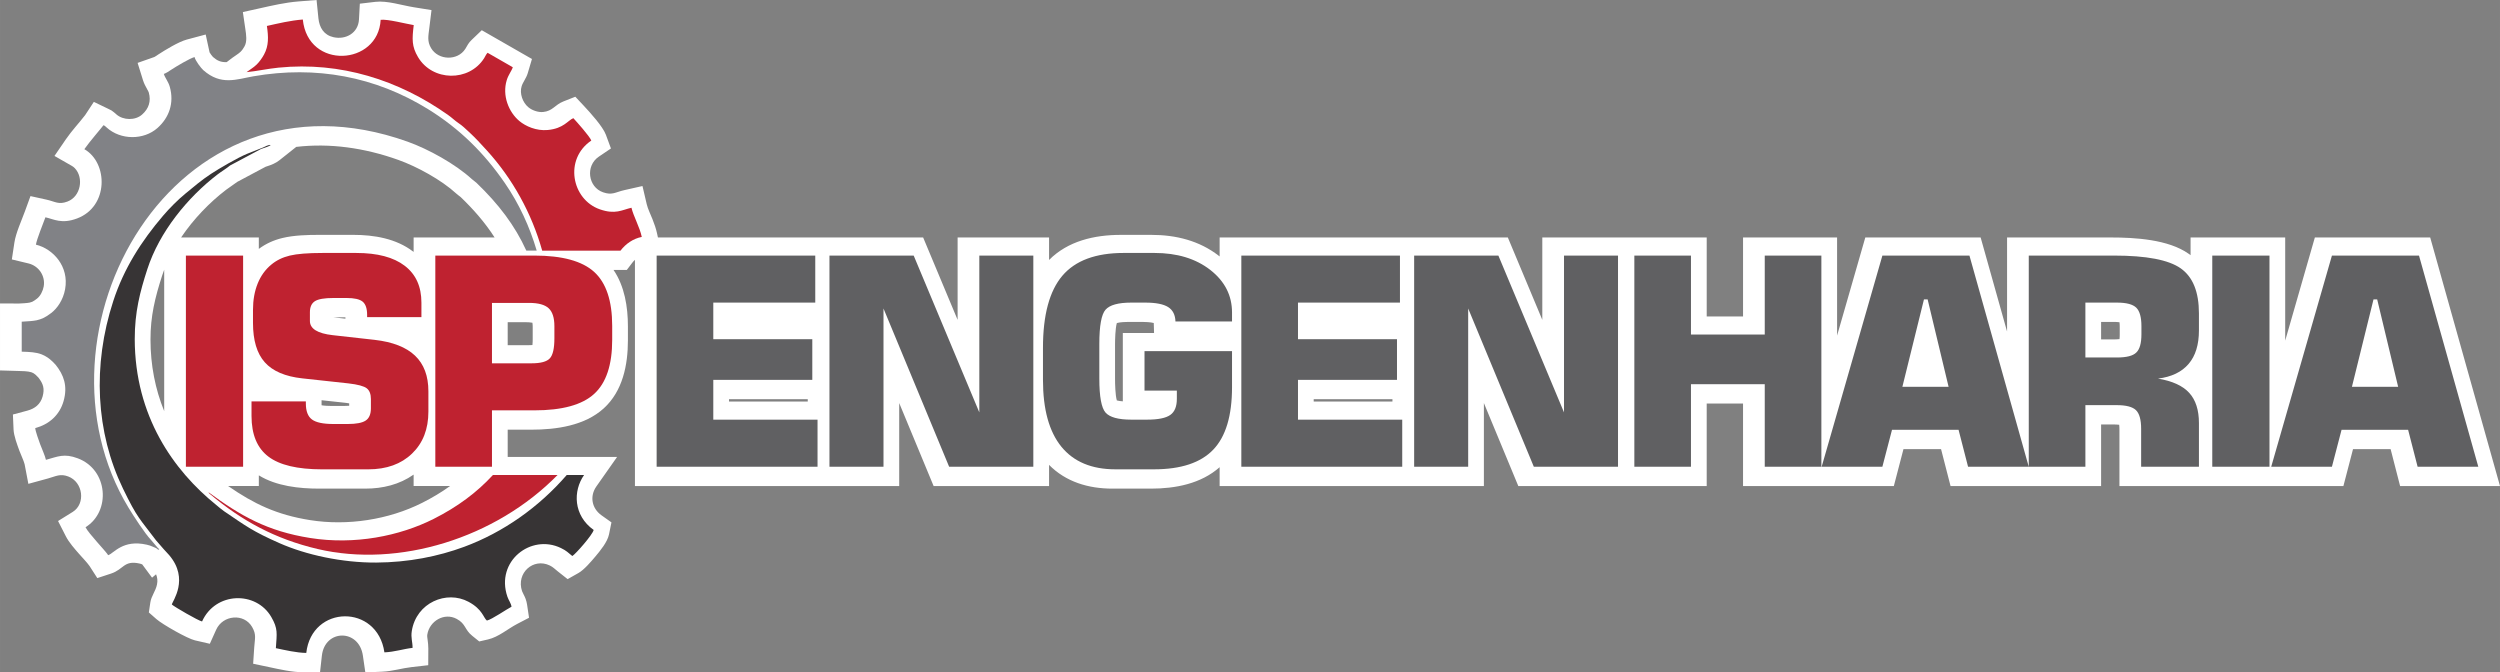
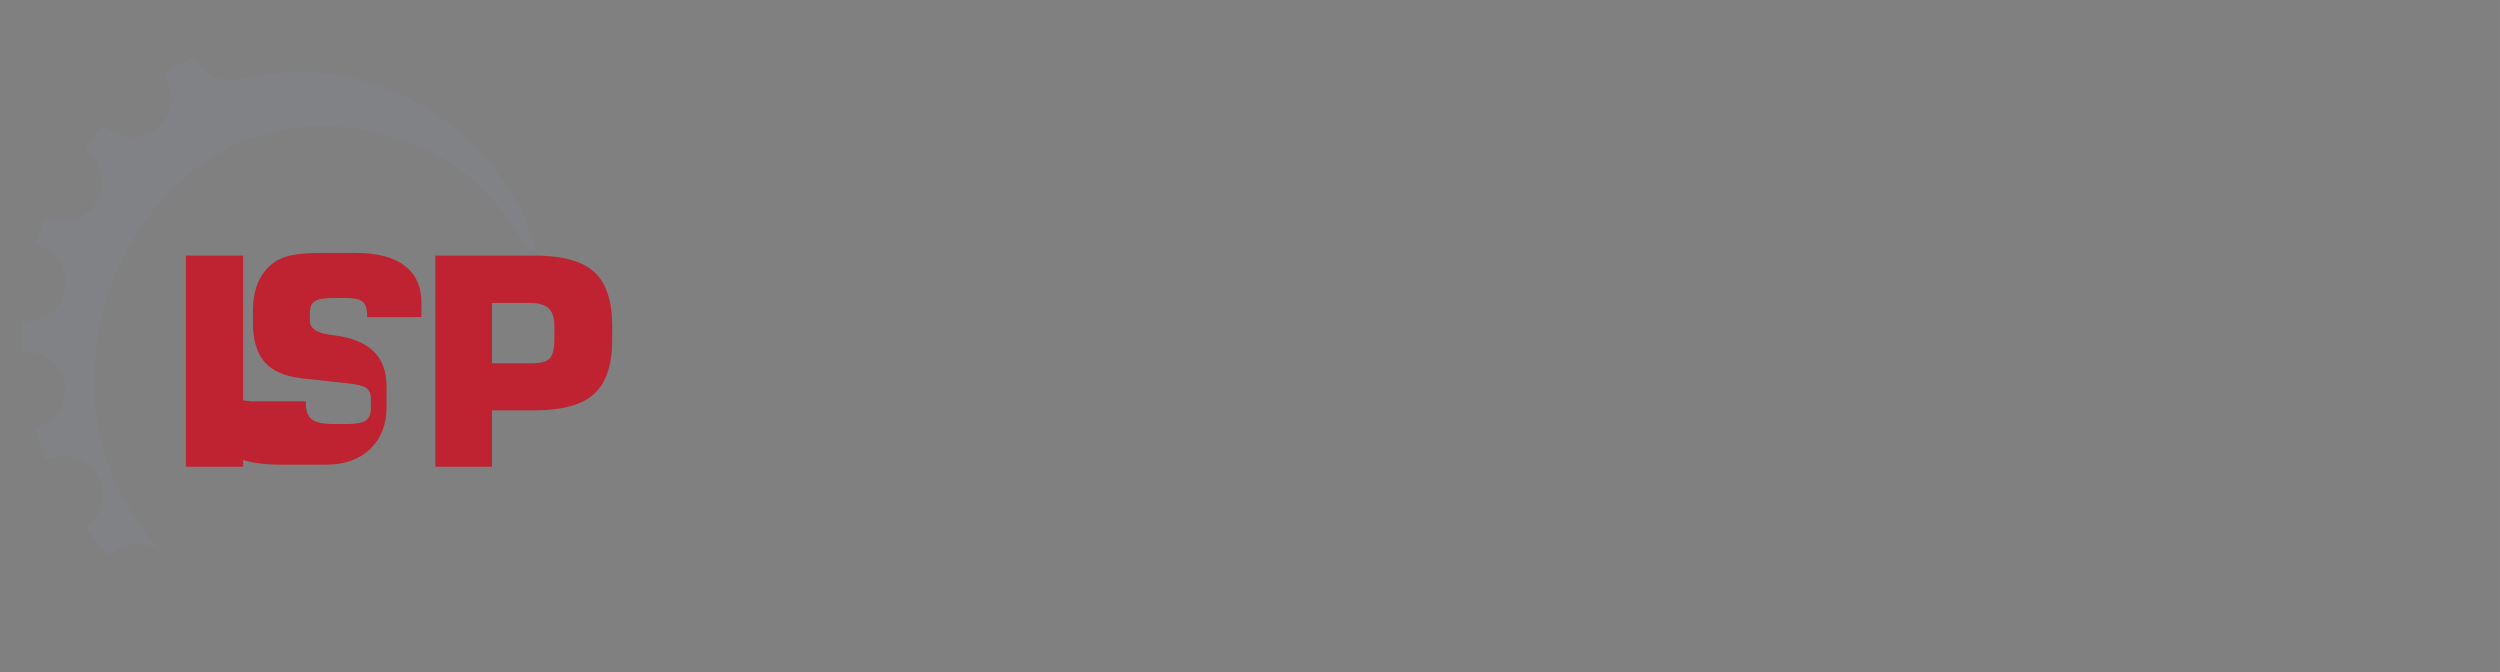
<svg xmlns="http://www.w3.org/2000/svg" xml:space="preserve" width="267.464mm" height="71.942mm" version="1.1" style="shape-rendering:geometricPrecision; text-rendering:geometricPrecision; image-rendering:optimizeQuality; fill-rule:evenodd; clip-rule:evenodd" viewBox="0 0 93553 25164">
  <rect x="0" y="0" width="93553" height="25164" fill="#808080" stroke="none" />
  <defs>
    <style type="text/css">
   
    .fil4 {fill:#373435}
    .fil5 {fill:#818286}
    .fil3 {fill:#BF2230}
    .fil0 {fill:white}
    .fil2 {fill:#606062;fill-rule:nonzero}
    .fil1 {fill:#BF2230;fill-rule:nonzero}
   
  </style>
  </defs>
  <g id="Camada_x0020_1">
    <g id="_1534248780944">
-       <path class="fil0" d="M18998 17098l4095 0 -775 1103c-259,369 -175,823 191,1083l372 264 -91 448c-59,286 -322,604 -508,826 -156,186 -424,501 -631,618l-410 232 -369 -291c-110,-87 -175,-160 -299,-220 -615,-298 -1266,283 -1037,962 37,95 95,181 133,288 25,69 43,140 54,212l74 494 -443 231c-351,183 -698,490 -1089,580l-332 76 -265 -214c-288,-233 -234,-445 -578,-630 -466,-251 -1020,83 -1100,586 -10,61 1,122 10,183 16,115 28,225 28,342l-3 622 -618 70c-377,43 -707,154 -1102,172l-634 29 -91 -628c-146,-1012 -1423,-995 -1535,-1l-70 629 -633 -7c-429,-5 -857,-105 -1275,-194l-594 -125 40 -605c22,-342 89,-480 -79,-771 -303,-522 -1096,-453 -1346,105l-236 524 -560 -129c-278,-64 -1213,-596 -1436,-792l-286 -251 56 -377c35,-238 200,-425 249,-669 29,-142 14,-266 -35,-382l-150 126 -367 -496c-35,-15 -54,-22 -98,-32 -592,-134 -594,219 -1070,375l-514 169 -290 -451c-101,-144 -270,-314 -388,-450 -170,-194 -382,-433 -498,-661l-293 -574 548 -340c492,-304 391,-1120 -170,-1328 -302,-113 -453,-7 -759,77l-730 200 -140 -733c-39,-151 -135,-341 -191,-494 -85,-231 -213,-569 -223,-807l-24 -561 542 -145c281,-75 487,-239 568,-525 84,-297 24,-482 -158,-714 -34,-37 -69,-73 -107,-106 -22,-16 -44,-32 -66,-49 -5,-3 -10,-6 -15,-9 -23,-10 -46,-21 -68,-31 -136,-46 -364,-46 -500,-50l-679 -20 0 -2507 710 3c127,-7 277,-11 401,-35 33,-8 65,-18 97,-31 59,-29 121,-75 172,-114 133,-99 227,-298 255,-457 71,-391 -183,-770 -568,-863l-624 -150 96 -635c54,-354 264,-813 391,-1159l210 -576 598 132c330,73 451,198 786,72 502,-188 619,-895 272,-1252 -30,-30 -63,-57 -100,-78l-658 -377 428 -625c219,-320 485,-598 719,-902l326 -496 552 266c2,1 4,2 6,3 73,30 139,71 197,122 33,26 63,51 91,79 253,222 704,232 958,6 252,-222 344,-500 252,-827 -9,-33 -35,-77 -52,-106 -66,-119 -125,-227 -166,-358l-200 -644 628 -221c43,-21 97,-61 137,-88 273,-178 771,-482 1073,-563l710 -190 145 668c31,54 89,132 127,173 158,138 296,201 509,192 2,0 4,-1 6,-1l204 -156c93,-71 232,-150 314,-230 58,-56 112,-136 150,-207 101,-184 59,-438 30,-635l-94 -644 635 -141c480,-107 947,-216 1440,-256l683 -54 69 682c36,353 206,630 566,710 463,103 926,-160 952,-665l32 -590 586 -69c440,-51 988,132 1430,202l666 107 -82 670c-35,293 -87,495 66,753 274,462 994,480 1281,29 78,-133 119,-223 238,-337l378 -362 1878 1077 -157 530c-57,192 -181,333 -229,490 -84,270 37,607 251,785 141,118 365,195 548,179 366,-34 434,-266 767,-397l443 -175 326 348c235,252 704,768 817,1073l190 515 -454 307c-511,346 -401,1138 158,1333 346,121 458,-4 798,-81l678 -153 158 676c41,176 147,391 215,562 71,177 134,356 174,543l31 144 9925 0 1290 3083 0 -3083 3422 0 0 842c705,-710 1694,-939 2682,-939l1150 0c910,0 1790,215 2518,781 11,9 22,18 33,26l0 -710 10785 0 1290 3083 0 -3083 6152 0 0 2956 1360 0 0 -2956 3519 0 0 3671 1056 -3671 4316 0 989 3520 0 -3520 3886 0c899,0 2148,72 2908,609 25,18 49,36 73,54l0 -663 3541 0 0 3860 1110 -3860 4316 0 2612 9302 -3738 0 -355 -1381 -1407 0 -360 1381 -8381 0 0 -2122c0,-39 -1,-110 -9,-171 -71,-9 -158,-11 -203,-11l-474 0 0 2304 -5634 0 -355 -1381 -1407 0 -360 1381 -5643 0 0 -3087 -1360 0 0 3087 -7050 0 -1288 -3106 0 3106 -9889 0 0 -705c-698,619 -1654,802 -2571,802l-1438 0c-907,0 -1745,-254 -2374,-888l0 791 -4320 0 -1288 -3106 0 3106 -9889 0 0 -8465c-35,31 -66,66 -95,103l-210 276 -496 0c414,609 538,1380 538,2116l0 520c0,921 -195,1897 -904,2543 -715,650 -1778,798 -2707,798l-888 0 0 1019zm-2156 1090l-1364 0 0 -428c-525,371 -1151,525 -1810,525l-1727 0c-745,0 -1603,-93 -2256,-497l0 400 -1149 0c964,666 1811,1076 3071,1276 1391,221 2932,-13 4190,-647 370,-186 718,-394 1045,-629zm-5757 -12691l-631 501c-134,107 -299,173 -461,225 -17,5 -34,10 -50,16 -40,23 -79,44 -121,64l-940 501c-138,106 -284,193 -421,298 -621,474 -1219,1094 -1684,1784l2908 0 0 428c264,-197 564,-331 885,-408 431,-104 940,-117 1382,-117l1270 0c778,0 1601,138 2234,622 8,5 15,11 22,16l0 -541 3030 0c-355,-554 -787,-1048 -1271,-1513 -58,-46 -111,-82 -167,-133 -552,-506 -1461,-1005 -2165,-1256 -1273,-455 -2569,-634 -3820,-487zm-4941 9888l0 -5292c-27,71 -53,143 -76,216 -266,821 -439,1525 -437,2401 1,957 178,1852 513,2675zm5890 -219c106,20 262,24 333,24l531 0c39,0 105,-1 169,-6l0 -89c-82,-15 -169,-25 -223,-30l-811 -88 0 145c0,11 0,27 1,44zm892 -3240l0 -51c-27,-1 -52,-1 -70,-1l-394 0 464 52zm39181 3012l-2947 0 0 89 2947 0 0 -89zm-21880 0l-2947 0 0 89 2947 0 0 -89zm12948 -2851c-120,-33 -337,-40 -425,-40l-531 0c-87,0 -309,7 -426,42 -59,201 -67,644 -67,803l0 1301c0,157 8,593 67,792 58,17 143,28 224,34l0 -2557 1169 0 -11 -375zm35451 614l485 0c45,0 133,-2 204,-11 7,-58 8,-124 8,-160l0 -303c0,-38 -1,-108 -9,-168 -71,-10 -158,-12 -203,-12l-485 0 0 654zm-59628 217l776 0c35,0 94,-1 150,-5 9,-82 10,-177 10,-229l0 -457c0,-33 -2,-99 -11,-150 -73,-15 -183,-19 -234,-19l-691 0 0 860z" />
      <g>
-         <path class="fil1" d="M6956 17465l0 -7901 2141 0 0 7901 -2141 0zm2456 -2445l2033 0 0 79c0,286 76,486 228,598 152,114 420,170 806,170l531 0c322,0 547,-43 675,-130 129,-85 194,-239 194,-458l0 -345c0,-186 -51,-322 -154,-402 -101,-81 -333,-145 -694,-186l-1719 -187c-639,-70 -1108,-270 -1403,-601 -296,-332 -442,-823 -442,-1473l0 -489c0,-367 58,-695 175,-985 116,-288 287,-525 509,-708 191,-160 422,-274 694,-339 272,-65 679,-98 1219,-98l1270 0c790,0 1393,160 1809,478 419,319 627,779 627,1382l0 542 -2032 0 0 -85c0,-238 -56,-402 -167,-495 -112,-92 -313,-137 -603,-137l-489 0c-337,0 -567,39 -694,119 -125,80 -188,218 -188,411l0 330c0,290 284,467 855,531l0 0 1565 175c677,78 1181,274 1514,591 333,317 500,762 500,1335l0 759c0,654 -203,1177 -611,1570 -407,393 -954,591 -1641,591l-1726 0c-922,0 -1594,-160 -2012,-479 -418,-318 -629,-826 -629,-1519l0 -545zm6878 2445l0 -7901 3708 0c1042,0 1788,205 2237,612 449,410 674,1081 674,2020l0 520c0,940 -225,1615 -676,2025 -451,411 -1197,615 -2235,615l-1588 0 0 2109 -2120 0zm2120 -3869l1476 0c348,0 578,-62 690,-187 114,-123 170,-373 170,-748l0 -456c0,-314 -72,-538 -215,-670 -143,-133 -386,-200 -730,-200l-1391 0 0 2261z" />
-         <path class="fil2" d="M24572 17465l0 -7901 5936 0 0 1760 -3816 0 0 1370 3705 0 0 1521 -3705 0 0 1489 3901 0 0 1761 -6021 0zm6467 0l0 -7901 3152 0 2456 5868 0 -5868 2021 0 0 7901 -3151 0 -2456 -5921 0 5921 -2022 0zm15065 -5434l-2117 0c-8,-248 -98,-428 -274,-540 -176,-110 -458,-167 -851,-167l-531 0c-485,0 -804,89 -960,265 -156,177 -233,605 -233,1281l0 1300c0,668 77,1092 233,1270 156,175 475,264 960,264l589 0c416,0 708,-58 873,-176 165,-115 246,-316 246,-603l0 -308 -1210 0 0 -1478 3275 0 0 1352c0,1066 -234,1847 -703,2336 -469,491 -1210,736 -2220,736l-1438 0c-892,0 -1565,-283 -2025,-846 -459,-565 -689,-1399 -689,-2498l0 -1201c0,-1232 243,-2132 727,-2701 483,-567 1248,-851 2294,-851l1151 0c849,0 1545,212 2088,634 543,424 815,955 815,1596l0 335zm348 5434l0 -7901 5936 0 0 1760 -3816 0 0 1370 3705 0 0 1521 -3705 0 0 1489 3901 0 0 1761 -6021 0zm6467 0l0 -7901 3152 0 2456 5868 0 -5868 2021 0 0 7901 -3151 0 -2456 -5921 0 5921 -2022 0zm8240 0l0 -7901 2119 0 0 2956 2761 0 0 -2956 2119 0 0 7901 -2119 0 0 -3087 -2761 0 0 3087 -2119 0zm10030 -2989l1730 0 -785 -3273 -137 0 -808 3273zm-3020 2989l2272 -7901 3258 0 2219 7901 -2271 0 -355 -1380 -2491 0 -360 1380 -2272 0zm9869 -4087l1184 0c354,0 595,-61 721,-186 129,-123 192,-351 192,-685l0 -302c0,-335 -65,-567 -194,-692 -128,-125 -369,-189 -719,-189l-1184 0 0 2054zm-2119 4087l0 -7901 3186 0c1217,0 2050,159 2503,480 453,321 679,882 679,1684l0 636c0,534 -128,953 -387,1255 -258,303 -640,486 -1145,549 534,89 924,266 1166,531 245,266 366,645 366,1136l0 1630 -2163 0 0 -1422c0,-337 -65,-569 -193,-694 -129,-125 -370,-188 -719,-188l-1174 0 0 2304 -2119 0zm6867 0l0 -7901 2141 0 0 7901 -2141 0zm5226 -2989l1730 0 -785 -3273 -137 0 -808 3273zm-3020 2989l2272 -7901 3258 0 2219 7901 -2271 0 -355 -1380 -2491 0 -360 1380 -2272 0z" />
+         <path class="fil1" d="M6956 17465l0 -7901 2141 0 0 7901 -2141 0zm2456 -2445l2033 0 0 79c0,286 76,486 228,598 152,114 420,170 806,170l531 0c322,0 547,-43 675,-130 129,-85 194,-239 194,-458l0 -345c0,-186 -51,-322 -154,-402 -101,-81 -333,-145 -694,-186l-1719 -187c-639,-70 -1108,-270 -1403,-601 -296,-332 -442,-823 -442,-1473l0 -489c0,-367 58,-695 175,-985 116,-288 287,-525 509,-708 191,-160 422,-274 694,-339 272,-65 679,-98 1219,-98l1270 0c790,0 1393,160 1809,478 419,319 627,779 627,1382l0 542 -2032 0 0 -85c0,-238 -56,-402 -167,-495 -112,-92 -313,-137 -603,-137l-489 0c-337,0 -567,39 -694,119 -125,80 -188,218 -188,411l0 330c0,290 284,467 855,531c677,78 1181,274 1514,591 333,317 500,762 500,1335l0 759c0,654 -203,1177 -611,1570 -407,393 -954,591 -1641,591l-1726 0c-922,0 -1594,-160 -2012,-479 -418,-318 -629,-826 -629,-1519l0 -545zm6878 2445l0 -7901 3708 0c1042,0 1788,205 2237,612 449,410 674,1081 674,2020l0 520c0,940 -225,1615 -676,2025 -451,411 -1197,615 -2235,615l-1588 0 0 2109 -2120 0zm2120 -3869l1476 0c348,0 578,-62 690,-187 114,-123 170,-373 170,-748l0 -456c0,-314 -72,-538 -215,-670 -143,-133 -386,-200 -730,-200l-1391 0 0 2261z" />
        <g>
-           <path class="fil3" d="M23220 9379c197,-258 474,-449 796,-513 -80,-374 -310,-768 -386,-1092 -360,82 -600,263 -1184,59 -1055,-369 -1346,-1878 -319,-2573 -56,-153 -544,-700 -672,-838 -202,80 -361,389 -961,443 -425,39 -825,-141 -1060,-337 -402,-336 -648,-957 -471,-1530 63,-206 190,-358 226,-482l-943 -541c-56,54 -87,137 -130,204 -565,889 -1933,871 -2475,-45 -236,-399 -223,-667 -159,-1195 -289,-46 -973,-229 -1238,-198 -90,1716 -2722,1883 -2913,-11 -473,38 -909,144 -1344,241 59,404 74,737 -108,1071 -81,148 -179,280 -278,376 -120,116 -243,181 -375,282 388,-37 775,-127 1197,-169 2314,-231 4497,462 6350,1776 145,102 254,213 382,298 146,95 257,207 385,324 256,236 447,446 671,692 971,1065 1686,2361 2078,3758l2931 0zm-4775 8397c-599,650 -1313,1186 -2221,1644 -1271,640 -2953,977 -4614,713 -1615,-256 -2608,-830 -3809,-1713 41,71 1,11 40,55 1212,1018 2451,1693 4042,2069 3037,716 6665,-404 8980,-2768l-2418 0z" />
-           <path class="fil4" d="M5042 12688c-1,-1015 197,-1770 472,-2618 448,-1383 1500,-2682 2634,-3548 149,-113 319,-211 459,-328l1011 -539c152,-71 62,-55 275,-122 77,-25 185,-64 237,-105 -63,-25 -236,68 -287,92l-600 237c-351,145 -1032,543 -1347,749 -367,240 -640,481 -947,730 -279,226 -610,559 -844,834 -809,946 -1469,1973 -1866,3194 -786,2412 -656,4912 363,7021 544,1125 630,1125 1236,1935l293 337c74,87 129,133 201,219 761,898 116,1725 98,1846 108,95 979,600 1131,635 501,-1115 2022,-1148 2590,-169 258,444 208,612 172,1168 330,69 774,174 1138,178 203,-1803 2661,-1843 2924,-21 390,-17 700,-128 1054,-168 2,-222 -70,-374 -29,-633 170,-1062 1302,-1534 2124,-1091 526,283 550,592 686,702 191,-44 723,-415 922,-518 -20,-135 -110,-241 -156,-379 -448,-1323 884,-2360 2005,-1817 218,105 259,167 426,299 116,-65 762,-798 799,-976 -764,-542 -778,-1460 -359,-2056l-649 0c-1035,1197 -2365,2141 -3837,2687 -972,360 -2089,583 -3292,590 -1281,7 -2632,-289 -3626,-729 -1006,-445 -1252,-640 -2063,-1189 -98,-66 -211,-167 -305,-243 -1586,-1282 -3039,-3315 -3043,-6204z" />
          <path class="fil5" d="M812 13160c298,9 529,18 745,101 34,16 68,32 108,49 41,21 81,45 122,73 28,22 55,43 82,62 70,57 140,125 214,208 302,378 456,791 296,1356 -150,527 -543,872 -1061,1011 5,113 135,469 181,596 60,163 192,454 219,592 452,-124 679,-248 1188,-58 1142,425 1249,1988 294,2580 131,257 725,856 848,1046 214,-70 545,-596 1443,-393 110,25 143,40 238,80 70,29 146,53 191,113 59,-50 53,-10 -8,-62l-264 -312c-226,-235 -660,-907 -840,-1204 -3946,-6515 1642,-16841 10445,-13696 775,277 1782,831 2402,1399 66,61 111,80 174,140 823,791 1438,1593 1866,2538l389 0c-267,-906 -661,-1756 -1191,-2527 -773,-1123 -1691,-2035 -2871,-2765 -1976,-1223 -4199,-1638 -6538,-1232 -629,110 -1214,359 -1879,-232 -77,-68 -295,-349 -325,-488 -179,48 -683,350 -871,473 -94,61 -187,127 -279,159 47,151 167,283 223,481 172,610 -28,1157 -461,1542 -514,455 -1375,459 -1902,-19 -39,-35 -3,-8 -43,-38 -63,-47 0,-11 -76,-47 -41,62 -536,635 -715,896 892,511 916,2148 -274,2593 -578,217 -863,27 -1183,-44 -81,221 -325,821 -356,1024 644,156 1247,815 1093,1667 -73,405 -300,725 -523,893 -117,88 -213,150 -306,193 -75,32 -153,58 -236,77 -138,28 -299,37 -531,51l-28 0 0 1124z" />
        </g>
      </g>
    </g>
  </g>
</svg>